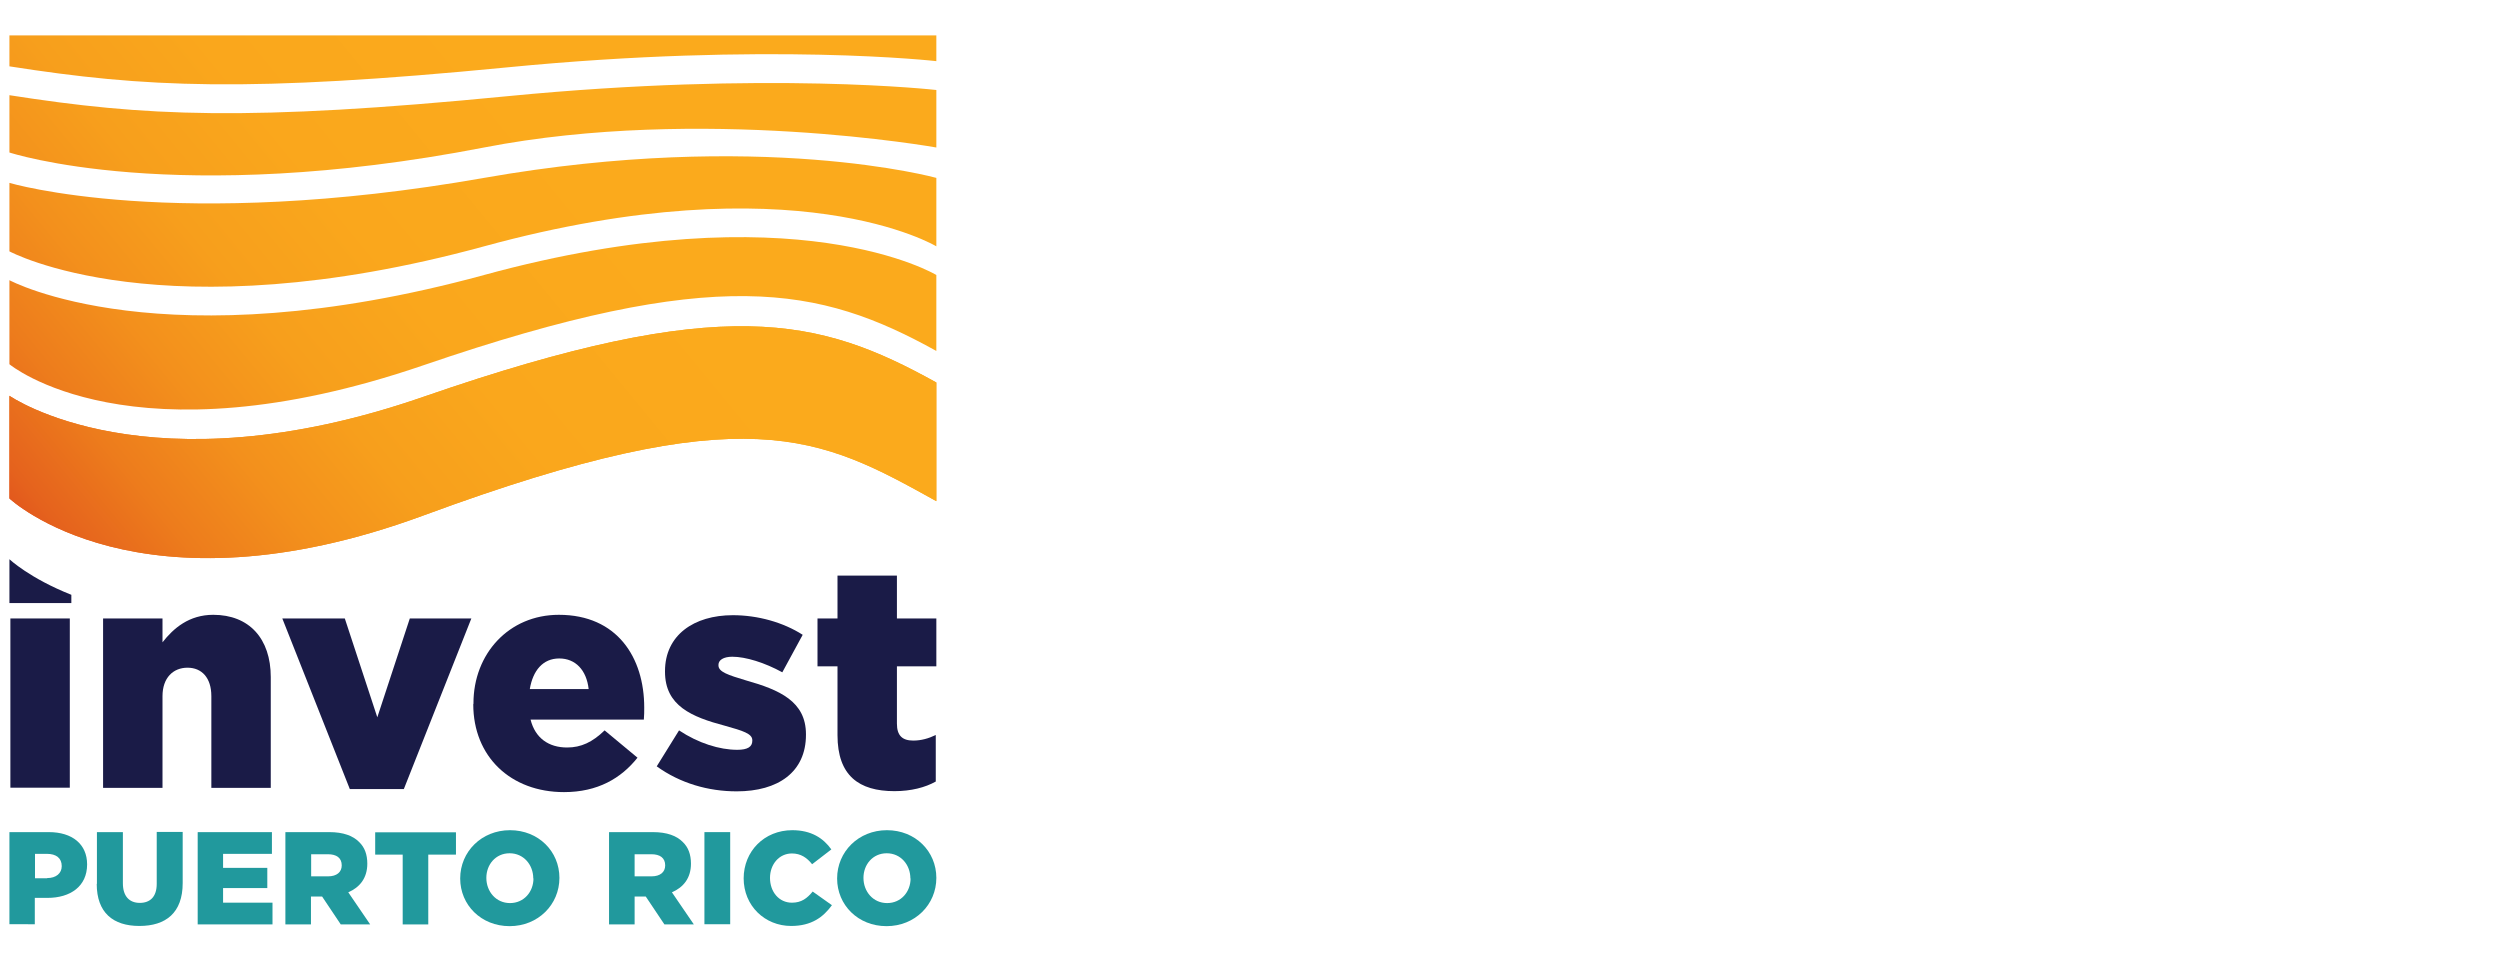
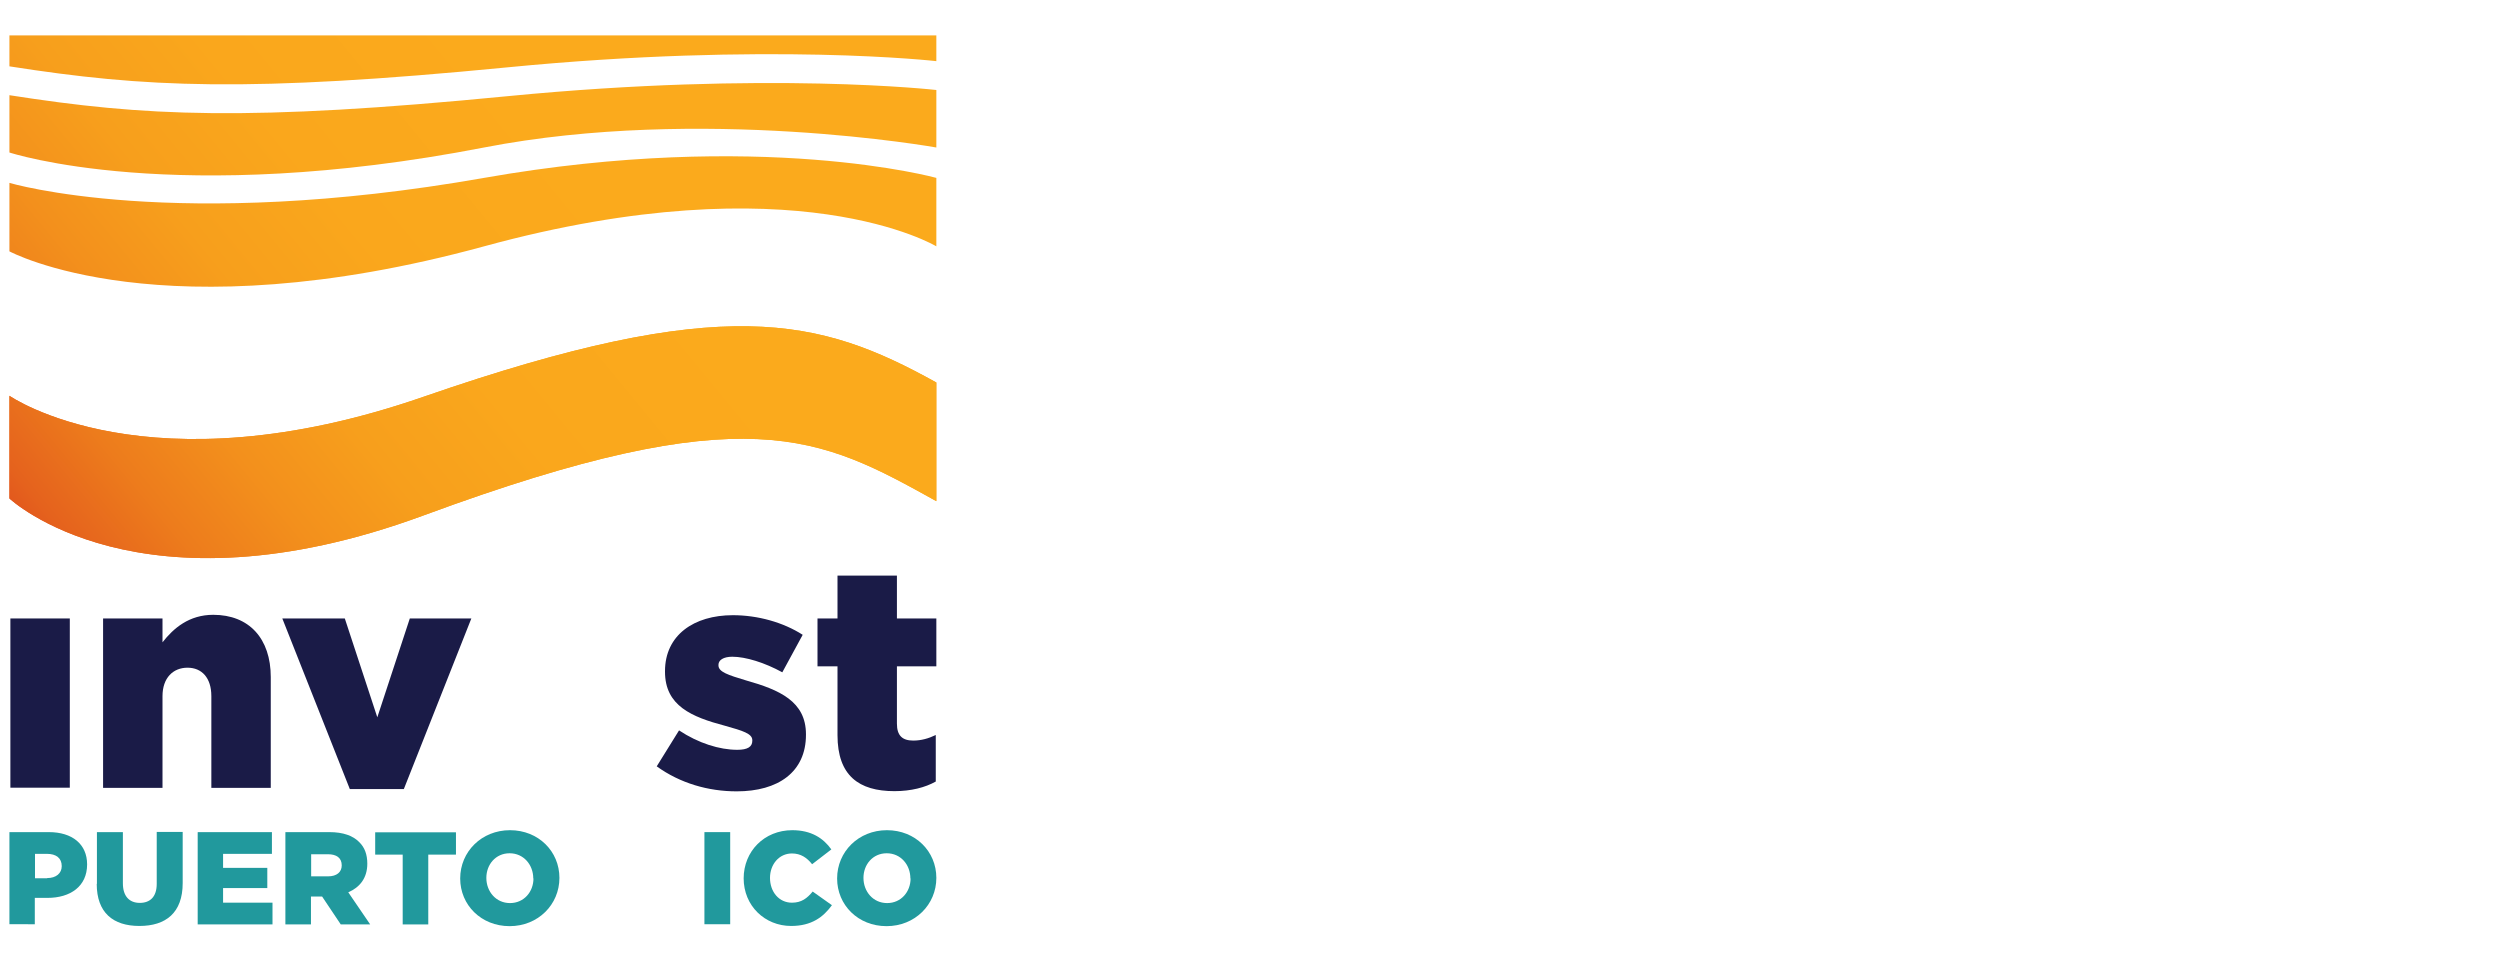
<svg xmlns="http://www.w3.org/2000/svg" xmlns:xlink="http://www.w3.org/1999/xlink" id="Layer_1" data-name="Layer 1" viewBox="0 0 130 50">
  <defs>
    <style> .cls-1 { fill: #1a1b47; } .cls-1, .cls-2, .cls-3, .cls-4, .cls-5, .cls-6, .cls-7, .cls-8 { stroke-width: 0px; } .cls-2 { fill: url(#linear-gradient); } .cls-3 { fill: #21999d; } .cls-4 { fill: url(#linear-gradient-4); } .cls-5 { fill: url(#linear-gradient-2); } .cls-6 { fill: url(#linear-gradient-3); } .cls-7 { fill: url(#linear-gradient-5); } .cls-8 { fill: url(#linear-gradient-6); } </style>
    <linearGradient id="linear-gradient" x1="24.86" y1="2.29" x2="-7.6" y2="28.96" gradientUnits="userSpaceOnUse">
      <stop offset="0" stop-color="#fbaa1c" />
      <stop offset=".26" stop-color="#faa71c" />
      <stop offset=".42" stop-color="#f79f1c" />
      <stop offset=".55" stop-color="#f3901c" />
      <stop offset=".67" stop-color="#ed7c1c" />
      <stop offset=".78" stop-color="#e5621d" />
      <stop offset=".87" stop-color="#db411d" />
      <stop offset=".97" stop-color="#cf1c1e" />
      <stop offset="1" stop-color="#cb0c1f" />
    </linearGradient>
    <linearGradient id="linear-gradient-2" x1="26.73" y1="4.55" x2="-5.74" y2="31.23" xlink:href="#linear-gradient" />
    <linearGradient id="linear-gradient-3" x1="29.1" y1="7.45" x2="-3.36" y2="34.12" xlink:href="#linear-gradient" />
    <linearGradient id="linear-gradient-4" x1="31.68" y1="10.58" x2="-.78" y2="37.26" xlink:href="#linear-gradient" />
    <linearGradient id="linear-gradient-5" x1="35.07" y1="14.71" x2="2.61" y2="41.39" xlink:href="#linear-gradient" />
    <linearGradient id="linear-gradient-6" x1="35.07" y1="14.71" x2="2.61" y2="41.39" xlink:href="#linear-gradient" />
  </defs>
  <g>
    <path class="cls-3" d="M.49,43.27h2.05c1.21,0,1.99.62,1.99,1.68h0c0,1.14-.87,1.74-2.06,1.74h-.66v1.37H.49v-4.79ZM2.45,45.66c.47,0,.76-.25.76-.62h0c0-.42-.29-.64-.77-.64h-.62v1.27h.63Z" />
    <path class="cls-3" d="M5.04,45.96v-2.69h1.35v2.66c0,.69.35,1.02.88,1.02s.88-.31.88-.99v-2.7h1.35v2.66c0,1.55-.88,2.23-2.25,2.23s-2.22-.69-2.22-2.19Z" />
    <path class="cls-3" d="M10.29,43.27h3.85v1.13h-2.54v.73h2.3v1.05h-2.3v.76h2.57v1.13h-3.89v-4.79Z" />
    <path class="cls-3" d="M14.85,43.27h2.27c.73,0,1.24.19,1.56.52.28.27.42.64.42,1.12h0c0,.75-.39,1.23-.99,1.49l1.14,1.67h-1.53l-.97-1.45h-.58v1.45h-1.33v-4.79ZM17.06,45.57c.45,0,.71-.22.71-.57h0c0-.39-.27-.58-.72-.58h-.87v1.15h.88Z" />
    <path class="cls-3" d="M20.95,44.44h-1.44v-1.16h4.2v1.16h-1.44v3.63h-1.33v-3.63Z" />
    <path class="cls-3" d="M23.93,45.68h0c0-1.39,1.11-2.51,2.59-2.51s2.57,1.1,2.57,2.48h0c0,1.39-1.11,2.51-2.59,2.51s-2.57-1.1-2.57-2.48ZM27.73,45.68h0c0-.71-.5-1.31-1.23-1.31s-1.21.59-1.21,1.28h0c0,.71.5,1.31,1.23,1.31s1.22-.59,1.22-1.28Z" />
-     <path class="cls-3" d="M31.68,43.27h2.27c.73,0,1.24.19,1.56.52.28.27.42.64.42,1.12h0c0,.75-.39,1.23-.99,1.49l1.14,1.67h-1.53l-.97-1.45h-.58v1.45h-1.33v-4.79ZM33.88,45.57c.45,0,.71-.22.71-.57h0c0-.39-.27-.58-.72-.58h-.87v1.15h.88Z" />
    <path class="cls-3" d="M36.63,43.27h1.34v4.79h-1.34v-4.79Z" />
    <path class="cls-3" d="M38.67,45.68h0c0-1.41,1.07-2.51,2.53-2.51.98,0,1.61.41,2.03,1l-1,.77c-.27-.34-.59-.56-1.05-.56-.67,0-1.14.57-1.14,1.27h0c0,.73.47,1.29,1.14,1.29.5,0,.79-.23,1.08-.58l1,.71c-.45.62-1.06,1.08-2.12,1.08-1.37,0-2.47-1.05-2.47-2.48Z" />
    <path class="cls-3" d="M43.53,45.68h0c0-1.39,1.11-2.51,2.59-2.51s2.57,1.1,2.57,2.48h0c0,1.39-1.11,2.51-2.59,2.51s-2.57-1.1-2.57-2.48ZM47.34,45.68h0c0-.71-.5-1.31-1.23-1.31s-1.21.59-1.21,1.28h0c0,.71.5,1.31,1.23,1.31s1.22-.59,1.22-1.28Z" />
  </g>
  <g>
    <g>
      <path class="cls-1" d="M.54,32.16h3.09v8.8H.54v-8.8Z" />
      <path class="cls-1" d="M5.36,32.16h3.09v1.24c.57-.73,1.38-1.43,2.64-1.43,1.87,0,2.99,1.24,2.99,3.24v5.76h-3.09v-4.77c0-.96-.5-1.48-1.24-1.48s-1.3.52-1.3,1.48v4.77h-3.09v-8.8Z" />
      <path class="cls-1" d="M14.68,32.16h3.25l1.69,5.14,1.69-5.14h3.2l-3.51,8.87h-2.81l-3.51-8.87Z" />
-       <path class="cls-1" d="M24.62,36.6v-.03c0-2.57,1.84-4.6,4.44-4.6,3.04,0,4.44,2.23,4.44,4.82,0,.2,0,.42-.02.63h-5.89c.24.96.94,1.45,1.9,1.45.73,0,1.32-.28,1.95-.89l1.71,1.42c-.85,1.07-2.07,1.79-3.82,1.79-2.77,0-4.72-1.84-4.72-4.57ZM30.61,35.83c-.11-.98-.68-1.59-1.53-1.59s-1.37.63-1.53,1.59h3.06Z" />
      <path class="cls-1" d="M34.15,39.85l1.16-1.87c1.01.67,2.11,1.01,3.03,1.01.54,0,.78-.16.78-.47v-.03c0-.34-.49-.49-1.42-.75-1.74-.46-3.12-1.04-3.12-2.81v-.03c0-1.87,1.5-2.91,3.53-2.91,1.29,0,2.62.37,3.63,1.02l-1.06,1.95c-.91-.5-1.9-.81-2.6-.81-.47,0-.72.18-.72.42v.03c0,.34.5.5,1.43.78,1.74.49,3.12,1.09,3.12,2.8v.03c0,1.94-1.45,2.94-3.6,2.94-1.48,0-2.94-.42-4.16-1.3Z" />
      <path class="cls-1" d="M43.55,38.23v-3.58h-1.04v-2.49h1.04v-2.23h3.09v2.23h2.05v2.49h-2.05v2.98c0,.62.28.88.85.88.41,0,.8-.11,1.17-.29v2.42c-.55.31-1.29.5-2.15.5-1.85,0-2.96-.81-2.96-2.91Z" />
    </g>
-     <path class="cls-1" d="M.49,29.08H.49s0,0,0,0v2.28h3.22v-.43c-2.17-.86-3.22-1.85-3.22-1.85Z" />
  </g>
  <g>
    <g>
      <path class="cls-2" d="M.49,1.84h48.2v1.34s-8.73-1-22.28.32c-13.55,1.32-18.89,1.05-25.92-.05v-1.61Z" />
      <path class="cls-5" d="M48.69,4.68s-8.73-1-22.28.32c-13.55,1.32-18.89,1.05-25.92-.05v2.98s8.63,2.85,24.68-.26c11.28-2.19,23.52,0,23.52,0v-2.98Z" />
      <path class="cls-6" d="M.49,13.07s7.95,4.31,24.68-.26c16.21-4.43,23.52,0,23.52,0v-3.56s-9.15-2.53-23.52,0C9.09,12.08.49,9.51.49,9.51v3.56Z" />
-       <path class="cls-4" d="M.49,18.94s6.31,5.27,21.54.05c15.23-5.22,20.58-4.11,26.66-.74v-3.95s-7.31-4.43-23.52,0C8.44,18.87.49,14.57.49,14.57v4.38Z" />
      <path class="cls-7" d="M48.69,26.06c-6.08-3.37-9.81-5.48-26.66.74-14.82,5.47-21.54-.88-21.54-.88v-5.34s7.19,5.03,21.54.05c15.61-5.41,20.58-4.11,26.66-.74v6.17Z" />
    </g>
    <path class="cls-8" d="M48.69,26.06c-6.08-3.37-9.81-5.48-26.66.74-14.82,5.47-21.54-.88-21.54-.88v-5.34s7.19,5.03,21.54.05c15.61-5.41,20.58-4.11,26.66-.74v6.17Z" />
  </g>
</svg>